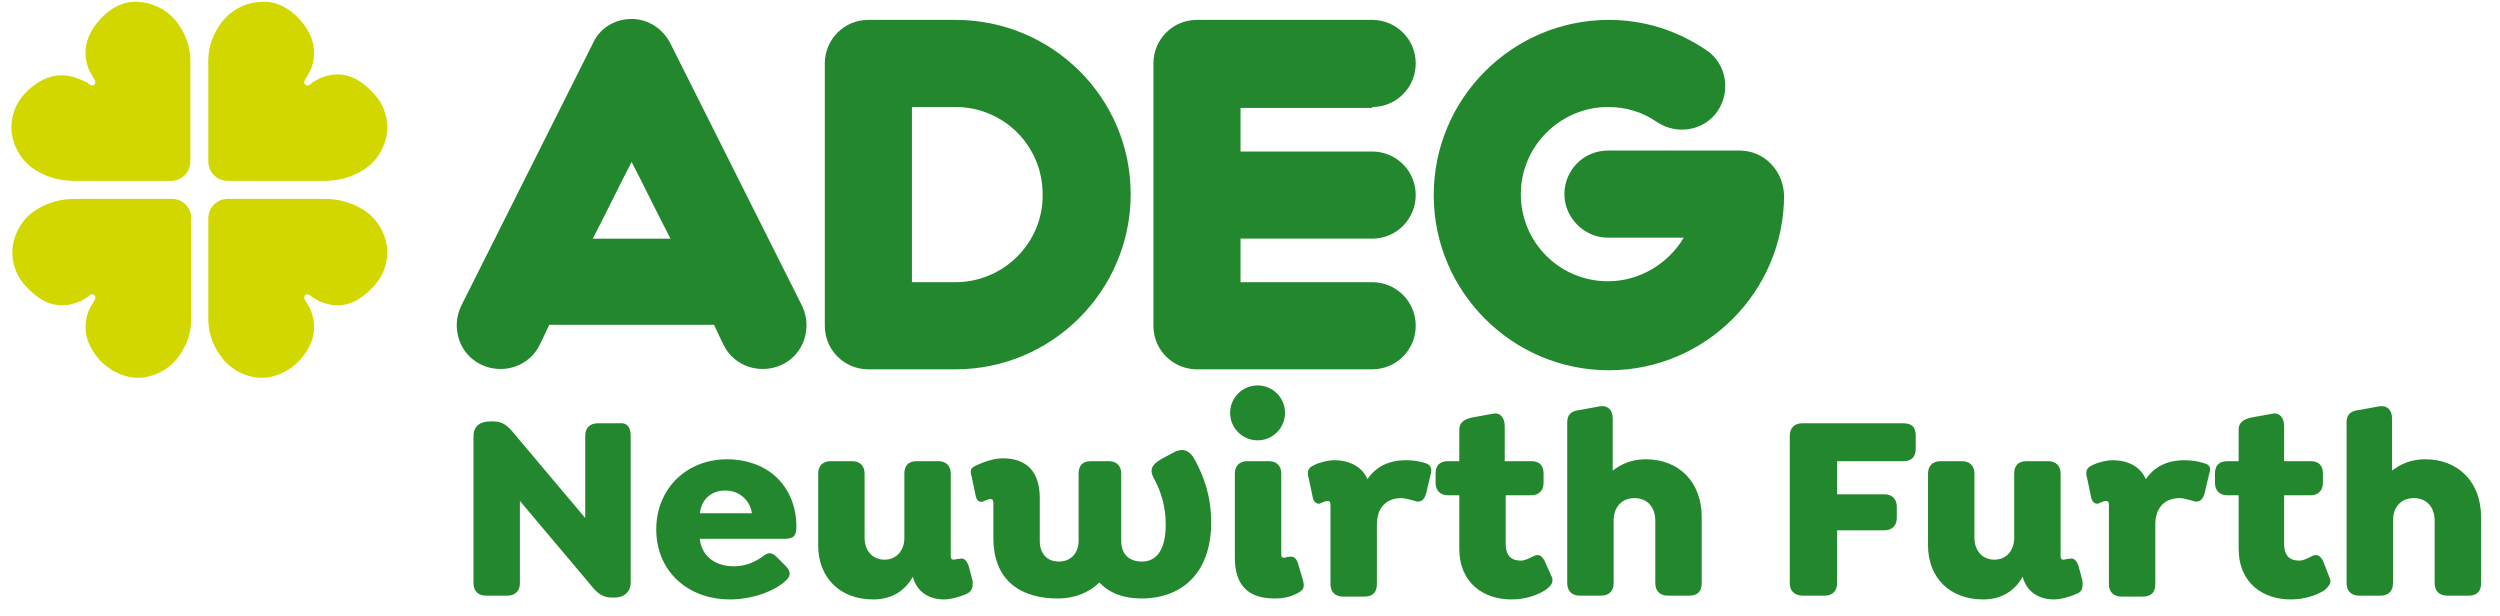
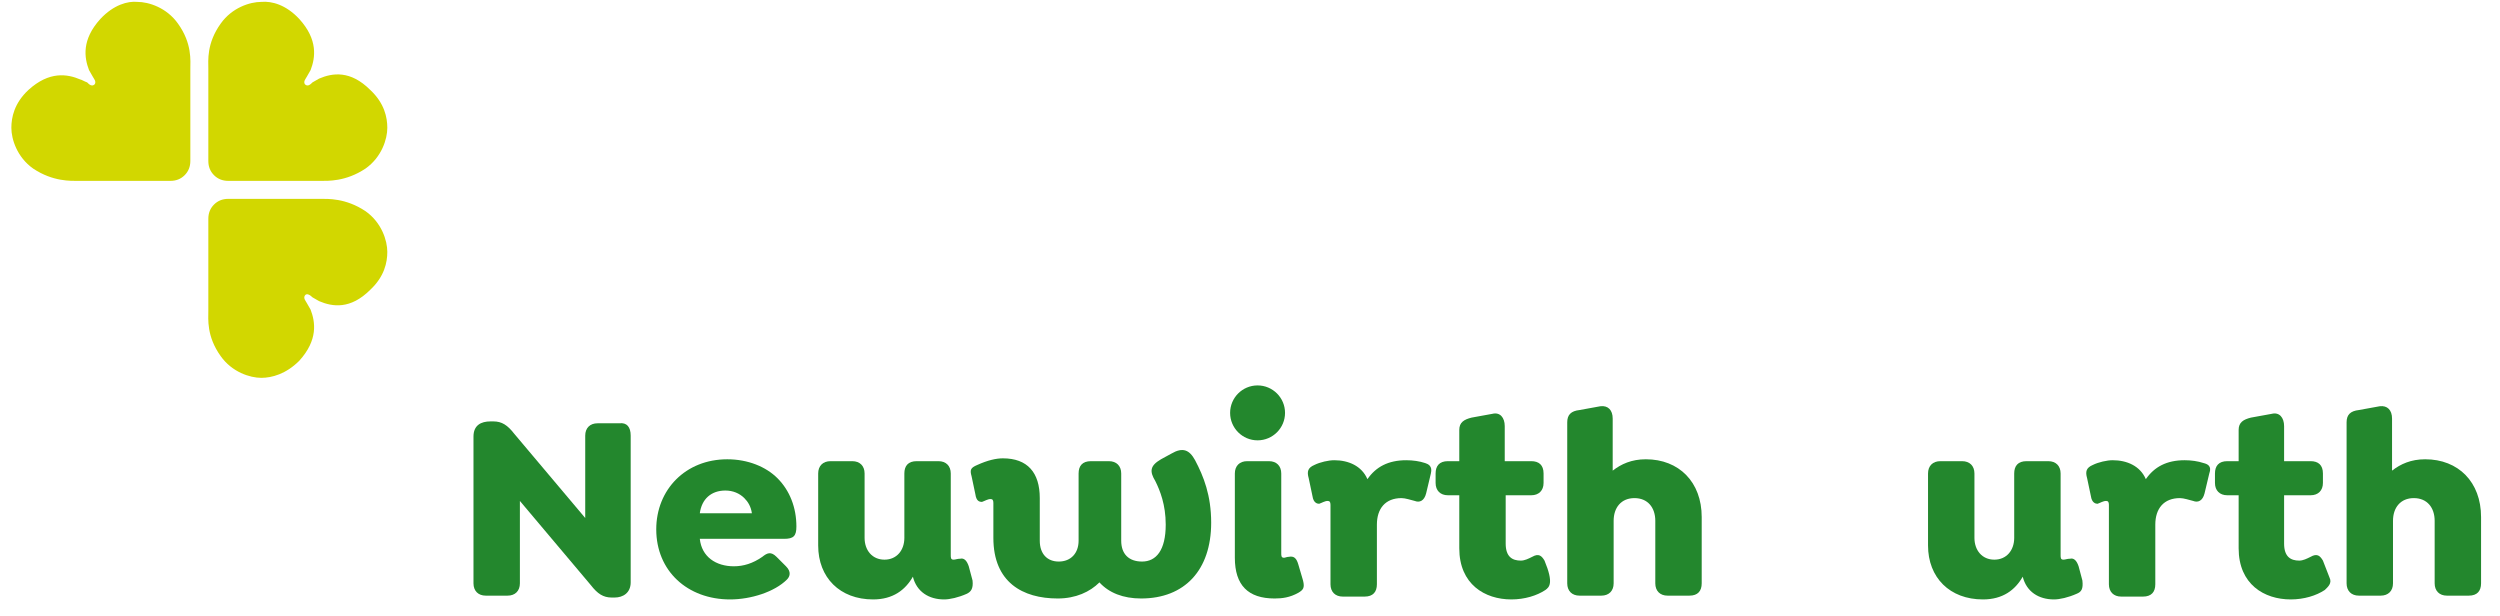
<svg xmlns="http://www.w3.org/2000/svg" version="1.1" id="Logo_Haller" x="0px" y="0px" viewBox="0 0 264 65" style="enable-background:new 0 0 264 65;" xml:space="preserve">
  <style type="text/css">
	.st0{fill:#D2D700;}
	.st1{fill:#23872D;}
</style>
  <g id="Blume">
    <g>
-       <path class="st0" d="M10.6,38.1c-2-2.2-1.7-4.1-1.2-5.4c0.1-0.2,0.3-0.5,0.4-0.7c0.1-0.2,0.4-0.5,0.2-0.8c-0.3-0.3-0.6,0-0.8,0.2    c-0.2,0.1-0.5,0.3-0.7,0.4c-1.4,0.6-3.3,0.9-5.4-1.2c-1.5-1.4-1.8-2.9-1.8-4c0-1.2,0.6-3.1,2.3-4.3c2.1-1.4,4-1.3,4.8-1.3    c1,0,6.6,0,9.7,0c0.6,0,1.1,0.2,1.5,0.6c0.4,0.4,0.6,0.9,0.6,1.5c0,3.1,0,8.6,0,9.7c0,0.9,0.2,2.7-1.3,4.8    c-1.2,1.7-3.1,2.3-4.3,2.3C13.5,39.9,12,39.5,10.6,38.1" />
      <path class="st0" d="M31.6,38.1c2-2.2,1.7-4.1,1.2-5.4c-0.1-0.2-0.3-0.5-0.4-0.7c-0.1-0.2-0.4-0.5-0.2-0.8s0.6,0,0.8,0.2    c0.2,0.1,0.5,0.3,0.7,0.4c1.4,0.6,3.3,0.9,5.4-1.2c1.5-1.4,1.8-2.9,1.8-4c0-1.2-0.6-3.1-2.3-4.3c-2.1-1.4-4-1.3-4.8-1.3    c-1,0-6.6,0-9.7,0c-0.6,0-1.1,0.2-1.5,0.6c-0.4,0.4-0.6,0.9-0.6,1.5c0,3.1,0,8.6,0,9.7c0,0.9-0.2,2.7,1.3,4.8    c1.2,1.7,3.1,2.3,4.3,2.3C28.7,39.9,30.2,39.5,31.6,38.1" />
    </g>
    <g>
      <path class="st0" d="M10.6,2c-2,2.2-1.7,4.1-1.2,5.4c0.1,0.2,0.3,0.5,0.4,0.7c0.1,0.2,0.4,0.5,0.2,0.8c-0.3,0.3-0.6,0-0.8-0.2    C8.9,8.6,8.6,8.4,8.5,8.4C7.1,7.8,5.2,7.5,3,9.5c-1.5,1.4-1.8,2.9-1.8,4c0,1.2,0.6,3.1,2.3,4.3c2.1,1.4,4,1.3,4.8,1.3    c1,0,6.6,0,9.7,0c0.6,0,1.1-0.2,1.5-0.6c0.4-0.4,0.6-0.9,0.6-1.5c0-3.1,0-8.6,0-9.7c0-0.9,0.2-2.7-1.3-4.8    c-1.2-1.7-3.1-2.3-4.3-2.3C13.5,0.1,12,0.5,10.6,2" />
      <path class="st0" d="M31.6,2c2,2.2,1.7,4.1,1.2,5.4c-0.1,0.2-0.3,0.5-0.4,0.7c-0.1,0.2-0.4,0.5-0.2,0.8c0.3,0.3,0.6,0,0.8-0.2    c0.2-0.1,0.5-0.3,0.7-0.4c1.4-0.6,3.3-0.9,5.4,1.2c1.5,1.4,1.8,2.9,1.8,4c0,1.2-0.6,3.1-2.3,4.3c-2.1,1.4-4,1.3-4.8,1.3    c-1,0-6.6,0-9.7,0c-0.6,0-1.1-0.2-1.5-0.6c-0.4-0.4-0.6-0.9-0.6-1.5c0-3.1,0-8.6,0-9.7c0-0.9-0.2-2.7,1.3-4.8    c1.2-1.7,3.1-2.3,4.3-2.3C28.7,0.1,30.2,0.5,31.6,2" />
    </g>
  </g>
-   <path id="Schriftzug_ADEG" class="st1" d="M70.8,4.6c-0.8-1.6-2.4-2.6-4.1-2.6c-1.8,0-3.4,1-4.1,2.6L48.7,32.3  c-1.1,2.3-0.2,5.1,2.1,6.2c2.3,1.1,5.1,0.2,6.2-2.1c0,0,0.4-0.8,1-2.1h17.4c0.6,1.3,1,2.1,1,2.1c1.1,2.3,3.9,3.2,6.2,2.1  c2.3-1.1,3.2-3.9,2.1-6.2L70.8,4.6z M62.6,25.2c1.4-2.7,2.8-5.6,4.1-8.1c1.3,2.5,2.7,5.4,4.1,8.1H62.6z M100.9,2.1h-9.2  c-2.6,0-4.6,2.1-4.6,4.6v27.7c0,2.6,2.1,4.6,4.6,4.6h9.2c10.2,0,18.5-8.3,18.5-18.5C119.4,10.3,111.1,2.1,100.9,2.1 M100.9,29.8  h-4.6V11.3h4.6c5.1,0,9.2,4.1,9.2,9.2C110.2,25.6,106,29.8,100.9,29.8 M144.9,11.3c2.6,0,4.6-2.1,4.6-4.6c0-2.6-2.1-4.6-4.6-4.6  h-18.5c-2.6,0-4.6,2.1-4.6,4.6v27.7c0,2.6,2.1,4.6,4.6,4.6h18.5c2.6,0,4.6-2.1,4.6-4.6c0-2.6-2.1-4.6-4.6-4.6H131v-4.6h13.9  c2.6,0,4.6-2.1,4.6-4.6c0-2.6-2.1-4.6-4.6-4.6H131v-4.6H144.9z M183.7,15.9h-13.9c-2.6,0-4.6,2.1-4.6,4.6c0,2.5,2.1,4.6,4.6,4.6h8  c-1.6,2.7-4.6,4.6-8,4.6c-5.1,0-9.2-4.1-9.2-9.2c0-5.1,4.2-9.2,9.2-9.2c1.9,0,3.6,0.5,5.2,1.6c2.1,1.4,5,0.9,6.4-1.2  c1.4-2.1,0.9-5-1.2-6.4c-3.1-2.1-6.6-3.2-10.3-3.2c-10.2,0-18.5,8.3-18.5,18.5c0,10.2,8.3,18.5,18.5,18.5c10.2,0,18.5-8.3,18.5-18.5  C188.3,18,186.3,15.9,183.7,15.9" />
  <g>
    <path class="st1" d="M66.6,46v15.5c0,1.1-0.8,1.6-1.7,1.6h-0.3c-0.9,0-1.5-0.4-2.2-1.3l-7.5-8.9v8.7c0,0.8-0.5,1.3-1.3,1.3h-2.3   c-0.8,0-1.3-0.5-1.3-1.3V46.1c0-1.2,0.8-1.6,1.8-1.6h0.3c0.9,0,1.5,0.4,2.2,1.3l7.5,8.9V46c0-0.8,0.5-1.3,1.3-1.3h2.3   C66.2,44.6,66.6,45.1,66.6,46z" />
    <path class="st1" d="M77.5,59.8c1,0,2-0.3,3-1c0.5-0.4,0.9-0.6,1.5,0l1,1c0.6,0.6,0.4,1.1,0.1,1.4c-1.3,1.3-3.8,2.1-6,2.1   c-4.5,0-7.8-3-7.8-7.4c0-4.2,3.1-7.4,7.5-7.4c2.2,0,4.1,0.8,5.3,2c1.3,1.3,2,3.1,2,5.1c0,1-0.3,1.3-1.3,1.3h-8.9   C74.1,58.8,75.6,59.8,77.5,59.8z M73.9,54.2h5.5c-0.1-0.7-0.4-1.2-0.8-1.6c-0.5-0.5-1.2-0.8-2-0.8C75.1,51.8,74.1,52.7,73.9,54.2z" />
    <path class="st1" d="M102.1,62.7c-0.9,0.4-1.8,0.6-2.4,0.6c-1.6,0-2.9-0.8-3.3-2.4c-0.8,1.4-2.1,2.4-4.2,2.4   c-3.5,0-5.8-2.3-5.8-5.7V50c0-0.8,0.5-1.3,1.3-1.3h2.3c0.8,0,1.3,0.5,1.3,1.3v6.8c0,1.3,0.8,2.3,2.1,2.3c1.3,0,2.1-1,2.1-2.3V50   c0-0.8,0.4-1.3,1.3-1.3h2.3c0.8,0,1.3,0.5,1.3,1.3v8.6c0,0.3,0,0.5,0.3,0.5c0.2,0,0.4-0.1,0.7-0.1c0.4-0.1,0.7,0.2,0.9,0.8l0.4,1.5   C102.8,62.2,102.5,62.5,102.1,62.7z" />
    <path class="st1" d="M127.9,55.2c0,5-2.8,8-7.4,8c-1.9,0-3.4-0.6-4.4-1.7c-1,1-2.5,1.7-4.4,1.7c-3.7,0-6.8-1.7-6.8-6.4v-3.7   c0-0.3-0.1-0.4-0.3-0.4c-0.3,0-0.6,0.2-0.9,0.3c-0.3,0-0.6-0.1-0.7-0.8l-0.4-1.9c-0.2-0.7-0.1-0.9,0.6-1.2c1.1-0.5,2-0.7,2.7-0.7   c2.6,0,3.9,1.5,3.9,4.2v4.5c0,1.4,0.8,2.2,2,2.2c1.3,0,2.1-0.9,2.1-2.2V50c0-0.8,0.4-1.3,1.3-1.3h1.9c0.8,0,1.3,0.5,1.3,1.3v7.1   c0,1.4,0.8,2.2,2.2,2.2c1.5,0,2.5-1.2,2.5-3.9c0-2.1-0.6-3.6-1.1-4.6c-0.6-1-0.6-1.6,0.6-2.3l1.1-0.6c1.2-0.7,1.9-0.4,2.5,0.7   C127.1,50.3,127.9,52.3,127.9,55.2z" />
    <path class="st1" d="M129.9,43.6c0-1.6,1.3-2.9,2.9-2.9c1.6,0,2.9,1.3,2.9,2.9c0,1.6-1.3,2.9-2.9,2.9   C131.2,46.5,129.9,45.2,129.9,43.6z M130.4,58.9V50c0-0.8,0.5-1.3,1.3-1.3h2.3c0.8,0,1.3,0.5,1.3,1.3v8.4c0,0.3,0,0.5,0.3,0.5   c0.1,0,0.3-0.1,0.5-0.1c0.5-0.1,0.8,0.1,1,0.8l0.5,1.7c0.2,0.8,0,1-0.5,1.3c-0.9,0.5-1.7,0.6-2.5,0.6   C131.8,63.2,130.4,61.8,130.4,58.9z" />
    <path class="st1" d="M151.1,50l-0.5,2.1c-0.2,0.8-0.7,1-1.2,0.8c-0.4-0.1-1-0.3-1.4-0.3c-1.7,0-2.6,1.1-2.6,2.8v6.3   c0,0.8-0.4,1.3-1.3,1.3h-2.3c-0.8,0-1.3-0.5-1.3-1.3v-8.4c0-0.3-0.1-0.4-0.3-0.4c-0.3,0-0.6,0.2-0.9,0.3c-0.2,0-0.6-0.1-0.7-0.8   l-0.4-1.9c-0.2-0.7-0.1-1.1,0.6-1.4c0.6-0.3,1.5-0.5,2.1-0.5c1.5,0,2.9,0.6,3.5,2c0.9-1.3,2.2-2,4.1-2c0.7,0,1.4,0.1,2,0.3   C150.8,49,151.3,49.2,151.1,50z" />
-     <path class="st1" d="M163.2,62.3c-0.9,0.6-2.2,1-3.6,1c-2.8,0-5.5-1.6-5.5-5.4v-5.6h-1.2c-0.8,0-1.3-0.5-1.3-1.3v-1   c0-0.8,0.4-1.3,1.3-1.3h1.2v-3.3c0-0.8,0.5-1.1,1.3-1.3l2.2-0.4c0.8-0.2,1.3,0.4,1.3,1.3v3.7h2.8c0.8,0,1.3,0.4,1.3,1.3v1   c0,0.8-0.5,1.3-1.3,1.3H159v5.1c0,1.4,0.7,1.8,1.6,1.8c0.4,0,0.8-0.2,1.2-0.4c0.7-0.4,1-0.1,1.3,0.4l0.8,1.8   C164.1,61.6,163.6,62,163.2,62.3z" />
+     <path class="st1" d="M163.2,62.3c-0.9,0.6-2.2,1-3.6,1c-2.8,0-5.5-1.6-5.5-5.4v-5.6h-1.2c-0.8,0-1.3-0.5-1.3-1.3v-1   c0-0.8,0.4-1.3,1.3-1.3h1.2v-3.3c0-0.8,0.5-1.1,1.3-1.3l2.2-0.4c0.8-0.2,1.3,0.4,1.3,1.3v3.7h2.8c0.8,0,1.3,0.4,1.3,1.3v1   c0,0.8-0.5,1.3-1.3,1.3H159v5.1c0,1.4,0.7,1.8,1.6,1.8c0.4,0,0.8-0.2,1.2-0.4c0.7-0.4,1-0.1,1.3,0.4C164.1,61.6,163.6,62,163.2,62.3z" />
    <path class="st1" d="M179.7,54.6v7c0,0.8-0.4,1.3-1.3,1.3h-2.3c-0.8,0-1.3-0.5-1.3-1.3V55c0-1.4-0.8-2.4-2.2-2.4   c-1.4,0-2.2,1-2.2,2.4v6.6c0,0.8-0.5,1.3-1.3,1.3h-2.3c-0.8,0-1.3-0.5-1.3-1.3v-17c0-0.8,0.4-1.2,1.3-1.3l2.2-0.4   c0.8-0.1,1.3,0.4,1.3,1.3v5.5c0.9-0.7,2-1.2,3.5-1.2C177.3,48.5,179.7,50.9,179.7,54.6z" />
-     <path class="st1" d="M189,61.6V46c0-0.8,0.5-1.3,1.3-1.3H201c0.9,0,1.3,0.4,1.3,1.3v1.4c0,0.8-0.4,1.3-1.3,1.3H194v3.5h5   c0.8,0,1.3,0.5,1.3,1.3v1.2c0,0.8-0.5,1.3-1.3,1.3h-5v5.6c0,0.8-0.5,1.3-1.3,1.3h-2.3C189.5,62.9,189,62.4,189,61.6z" />
    <path class="st1" d="M219.3,62.7c-0.9,0.4-1.8,0.6-2.4,0.6c-1.6,0-2.9-0.8-3.3-2.4c-0.8,1.4-2.1,2.4-4.2,2.4   c-3.5,0-5.8-2.3-5.8-5.7V50c0-0.8,0.5-1.3,1.3-1.3h2.3c0.8,0,1.3,0.5,1.3,1.3v6.8c0,1.3,0.8,2.3,2.1,2.3c1.3,0,2.1-1,2.1-2.3V50   c0-0.8,0.4-1.3,1.3-1.3h2.3c0.8,0,1.3,0.5,1.3,1.3v8.6c0,0.3,0,0.5,0.3,0.5c0.2,0,0.4-0.1,0.7-0.1c0.4-0.1,0.7,0.2,0.9,0.8l0.4,1.5   C220,62.2,219.8,62.5,219.3,62.7z" />
    <path class="st1" d="M233.3,50l-0.5,2.1c-0.2,0.8-0.7,1-1.2,0.8c-0.4-0.1-1-0.3-1.4-0.3c-1.7,0-2.6,1.1-2.6,2.8v6.3   c0,0.8-0.4,1.3-1.3,1.3H224c-0.8,0-1.3-0.5-1.3-1.3v-8.4c0-0.3-0.1-0.4-0.3-0.4c-0.3,0-0.6,0.2-0.9,0.3c-0.2,0-0.6-0.1-0.7-0.8   l-0.4-1.9c-0.2-0.7-0.1-1.1,0.6-1.4c0.6-0.3,1.5-0.5,2.1-0.5c1.5,0,2.9,0.6,3.5,2c0.9-1.3,2.2-2,4.1-2c0.7,0,1.4,0.1,2,0.3   C233.1,49,233.6,49.2,233.3,50z" />
    <path class="st1" d="M245.5,62.3c-0.9,0.6-2.2,1-3.6,1c-2.8,0-5.5-1.6-5.5-5.4v-5.6h-1.2c-0.8,0-1.3-0.5-1.3-1.3v-1   c0-0.8,0.4-1.3,1.3-1.3h1.2v-3.3c0-0.8,0.5-1.1,1.3-1.3l2.2-0.4c0.8-0.2,1.3,0.4,1.3,1.3v3.7h2.8c0.8,0,1.3,0.4,1.3,1.3v1   c0,0.8-0.5,1.3-1.3,1.3h-2.8v5.1c0,1.4,0.7,1.8,1.6,1.8c0.4,0,0.8-0.2,1.2-0.4c0.7-0.4,1-0.1,1.3,0.4L246,61   C246.3,61.6,245.8,62,245.5,62.3z" />
    <path class="st1" d="M262,54.6v7c0,0.8-0.4,1.3-1.3,1.3h-2.3c-0.8,0-1.3-0.5-1.3-1.3V55c0-1.4-0.8-2.4-2.2-2.4   c-1.4,0-2.2,1-2.2,2.4v6.6c0,0.8-0.5,1.3-1.3,1.3h-2.3c-0.8,0-1.3-0.5-1.3-1.3v-17c0-0.8,0.4-1.2,1.3-1.3l2.2-0.4   c0.8-0.1,1.3,0.4,1.3,1.3v5.5c0.9-0.7,2-1.2,3.5-1.2C259.6,48.5,262,50.9,262,54.6z" />
  </g>
</svg>